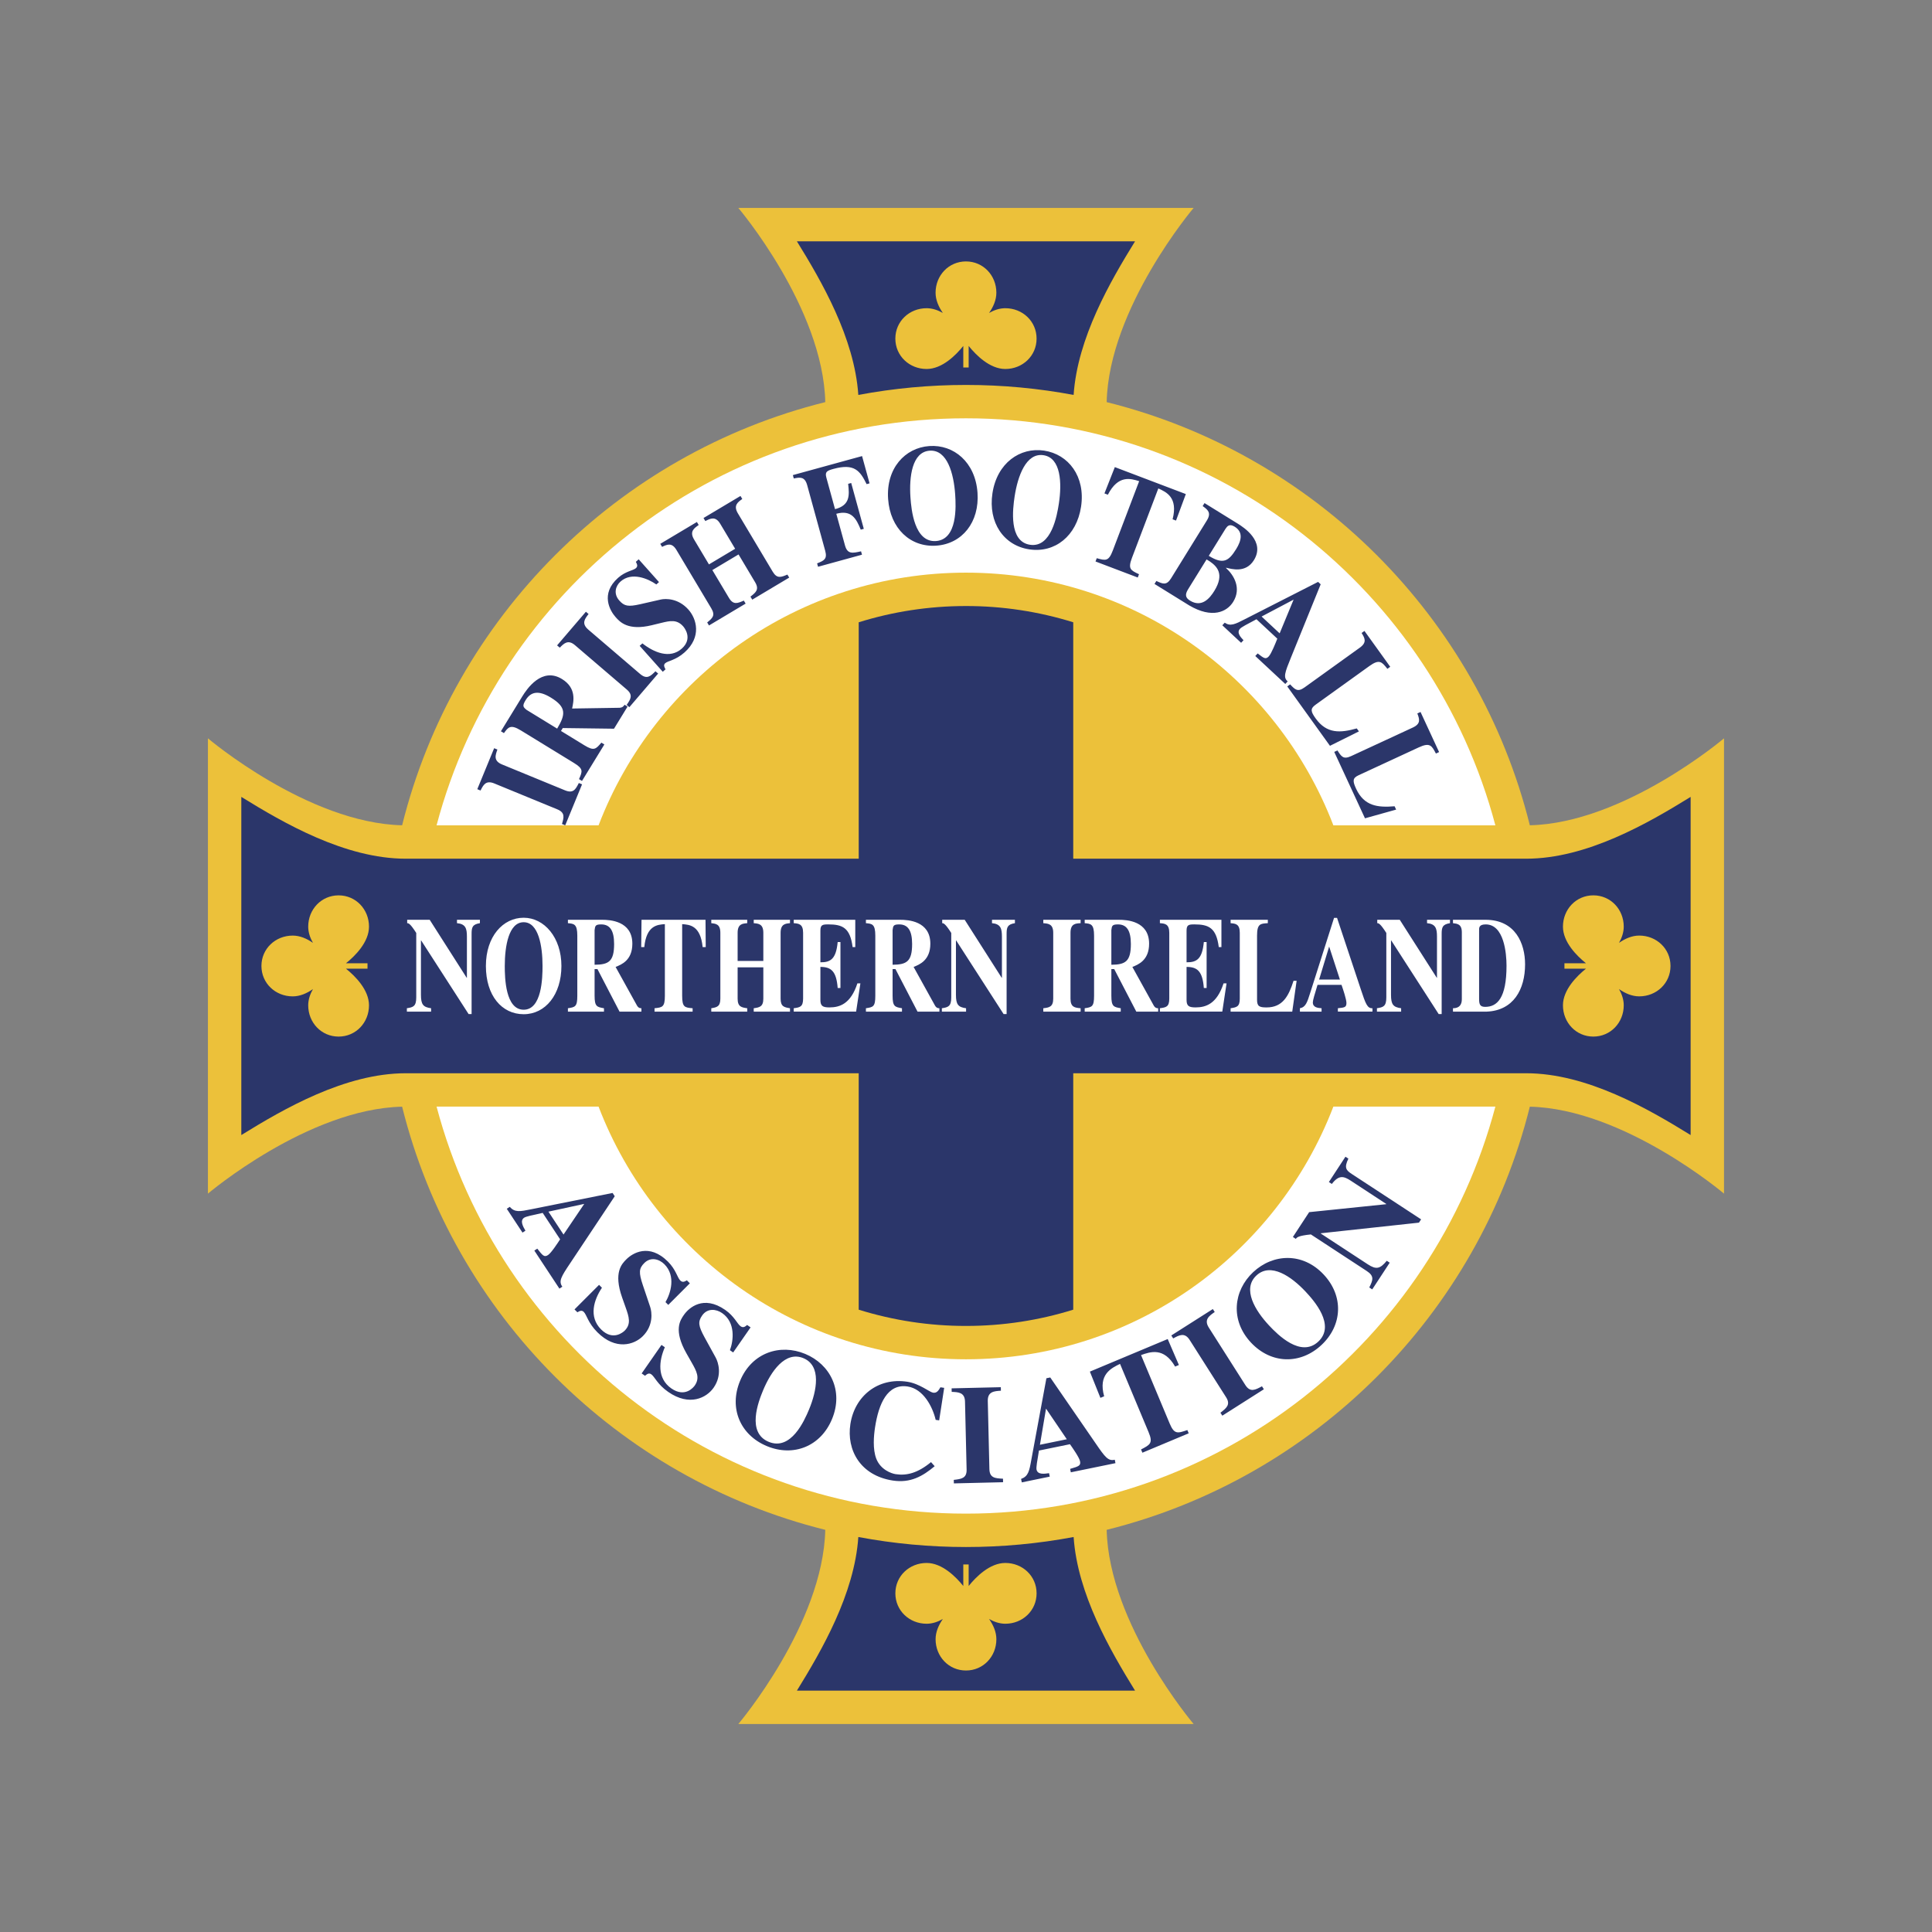
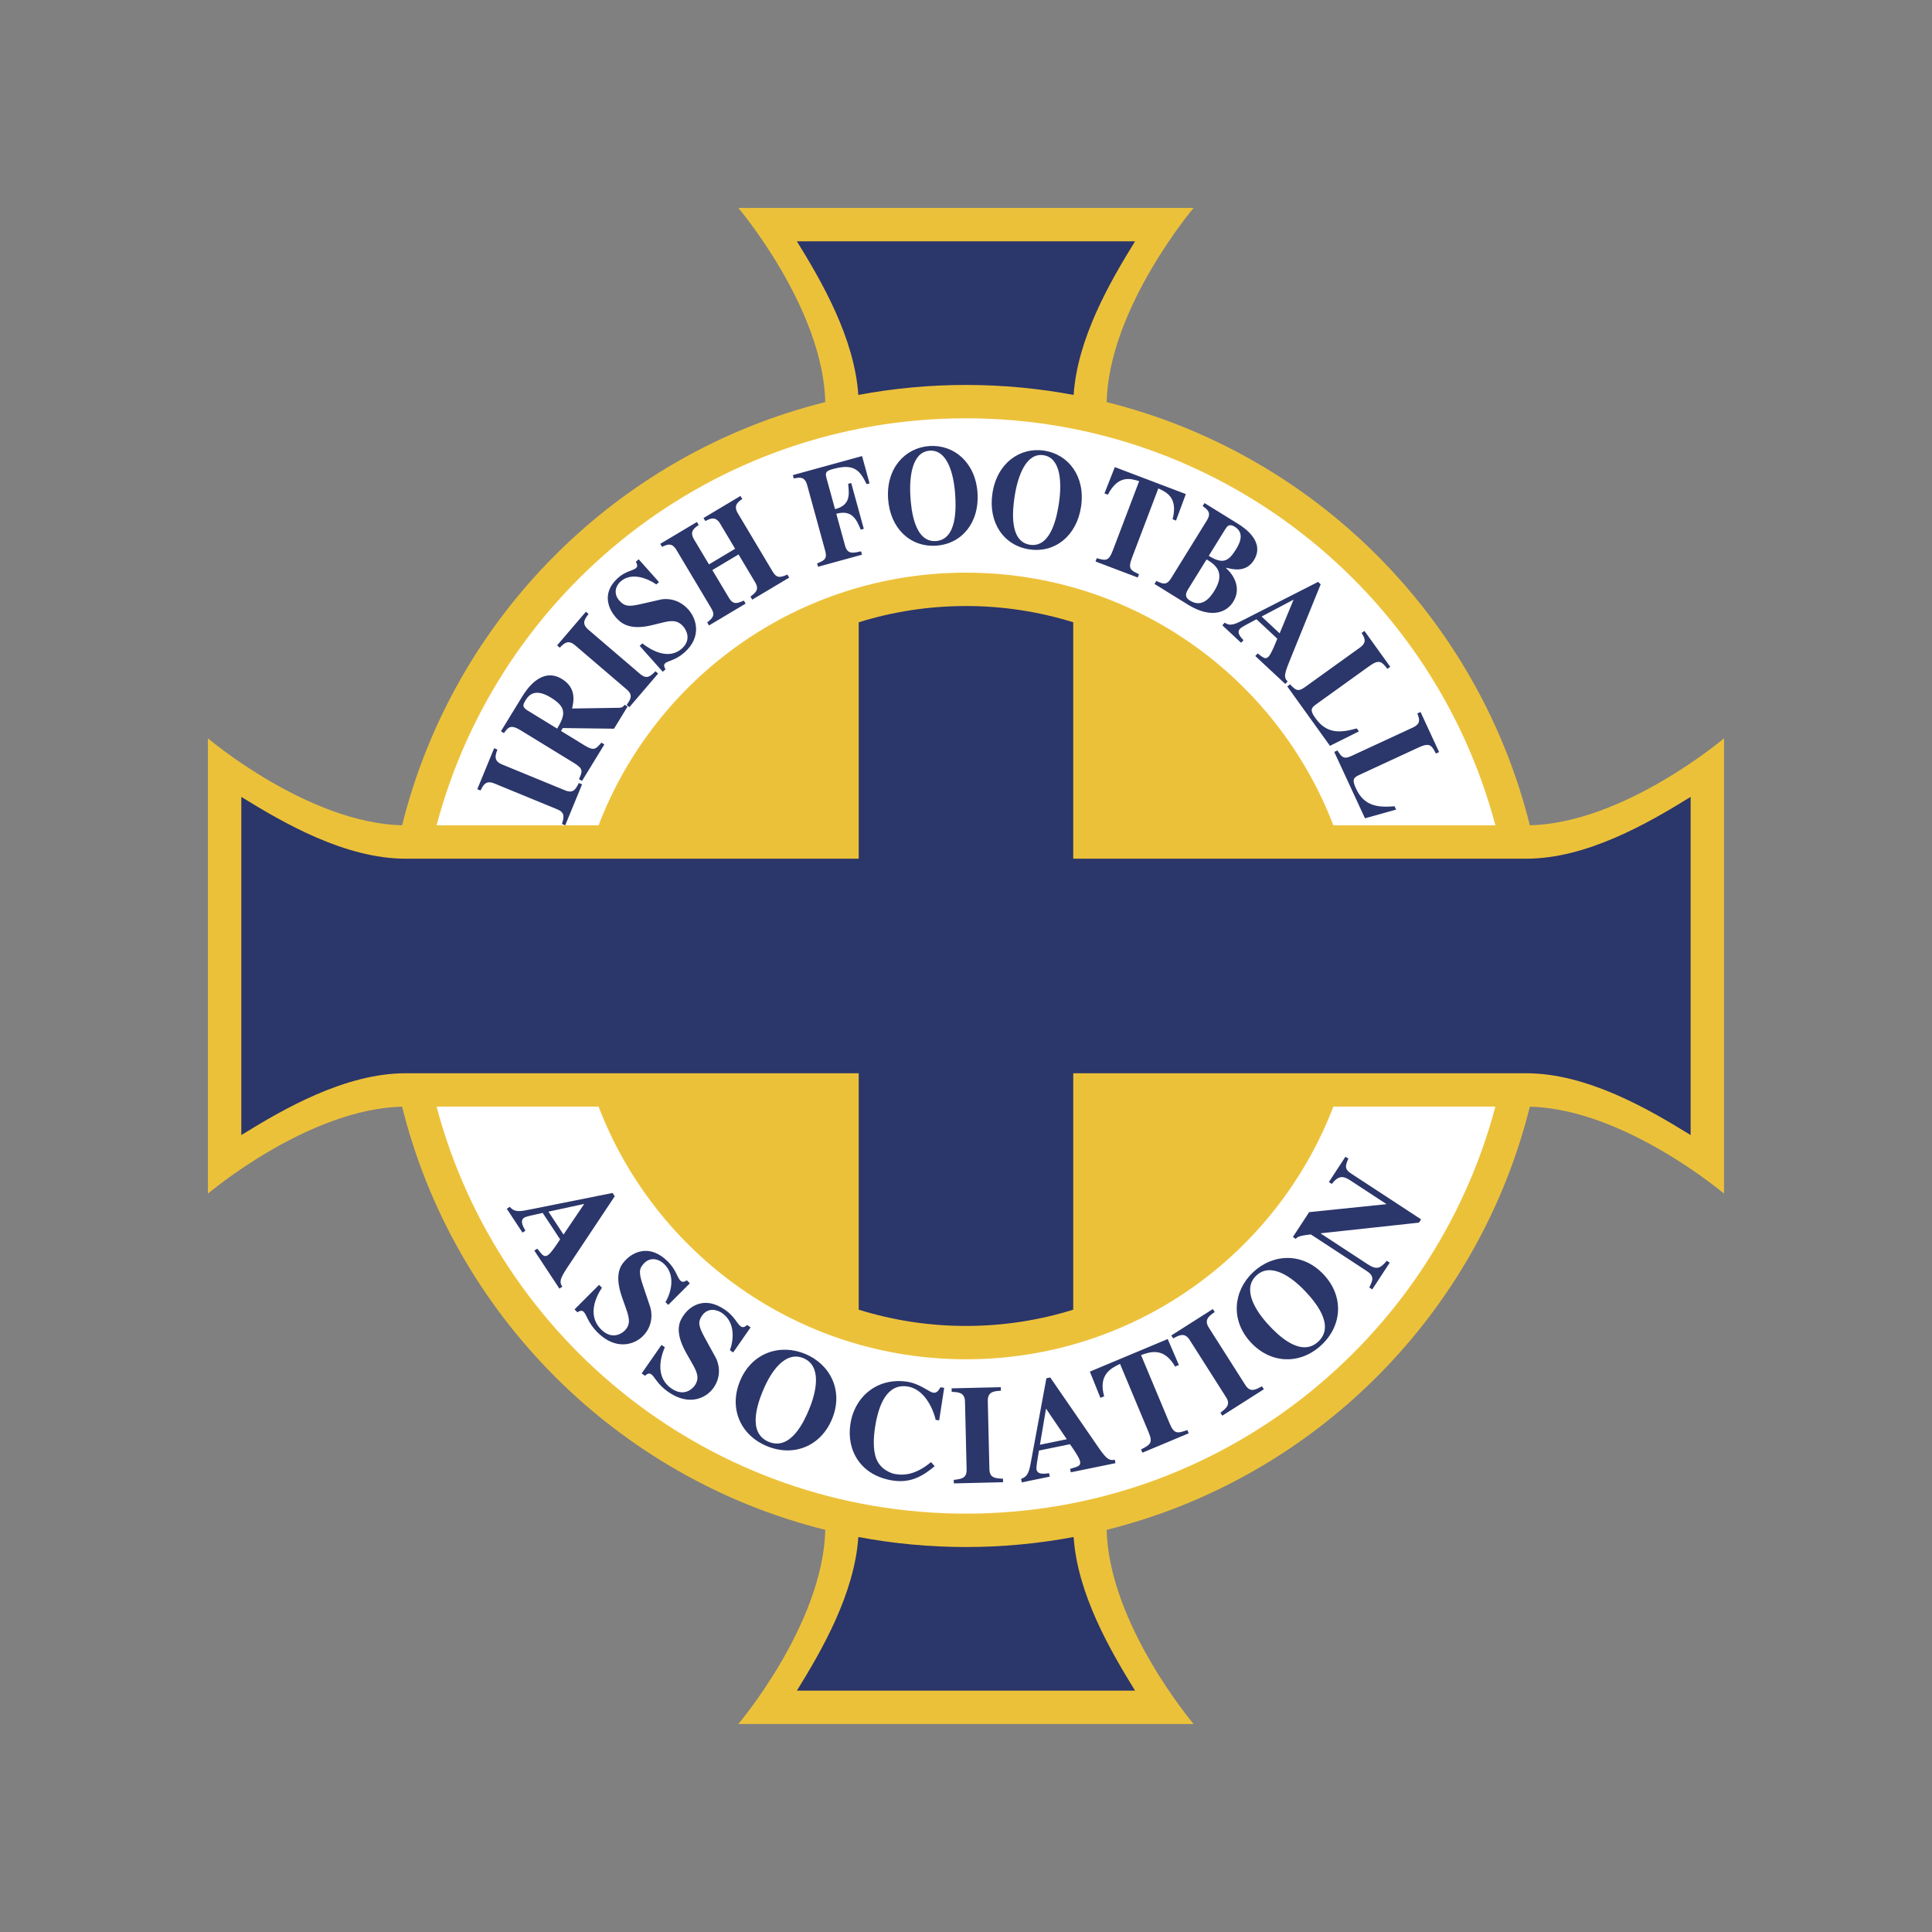
<svg xmlns="http://www.w3.org/2000/svg" width="2160" zoomAndPan="magnify" viewBox="0 0 1620 1620" height="2160" preserveAspectRatio="xMidYMid meet" version="1.0">
  <rect x="0" y="0" width="1620" height="1620" fill="#808080" stroke="none" />
  <defs>
    <clipPath id="eb092f5eb9">
      <path d="M 174.355 174.355 L 1445.605 174.355 L 1445.605 1445.605 L 174.355 1445.605 Z M 174.355 174.355 " clip-rule="nonzero" />
    </clipPath>
  </defs>
  <g clip-path="url(#eb092f5eb9)">
    <path fill="#ecc13a" d="M 1445.602 619.098 C 1445.602 619.098 1361.836 690.188 1282.777 692.008 C 1239.418 517.723 1102.25 380.539 927.953 337.188 C 929.773 258.117 1000.859 174.355 1000.859 174.355 L 619.098 174.355 C 619.098 174.355 690.191 258.117 692.008 337.18 C 517.723 380.535 380.539 517.707 337.188 692.004 C 258.117 690.188 174.355 619.098 174.355 619.098 L 174.355 1000.871 C 174.355 1000.871 258.117 929.777 337.18 927.961 C 380.535 1102.246 517.707 1239.426 692.004 1282.781 C 690.18 1361.84 619.094 1445.605 619.094 1445.605 L 1000.867 1445.605 C 1000.867 1445.605 929.773 1361.84 927.953 1282.781 C 1102.242 1239.426 1239.418 1102.258 1282.777 927.961 C 1361.836 929.781 1445.602 1000.871 1445.602 1000.871 L 1445.602 619.098 L 1445.598 619.098 Z M 1445.602 619.098 " fill-opacity="1" fill-rule="evenodd" />
  </g>
  <path fill="#ffffff" d="M 809.977 480.176 C 950.559 480.176 1070.586 568.152 1118.035 692.047 L 1253.879 692.047 C 1201.828 495.57 1022.828 350.75 809.977 350.75 C 597.125 350.75 418.129 495.57 366.07 692.047 L 501.91 692.047 C 549.367 568.152 669.391 480.176 809.977 480.176 Z M 809.977 1139.773 C 669.391 1139.773 549.367 1051.801 501.91 927.906 L 366.07 927.906 C 418.129 1124.375 597.129 1269.191 809.977 1269.191 C 1022.824 1269.191 1201.828 1124.379 1253.879 927.906 L 1118.035 927.906 C 1070.586 1051.801 950.559 1139.773 809.977 1139.773 Z M 809.977 1139.773 " fill-opacity="1" fill-rule="evenodd" />
  <path fill="#2b366a" d="M 488.062 657.68 L 473.945 692.039 L 471.223 690.918 C 472.859 685.398 473.992 681.383 467.234 678.609 L 414.445 656.914 C 407.242 653.957 405.129 658.473 402.949 662.859 L 400.223 661.738 L 414.348 627.375 L 417.074 628.496 C 415.398 633.199 413.559 637.953 420.984 641.008 L 473.773 662.703 C 480.75 665.566 482.695 661.781 485.352 656.562 L 488.07 657.684 Z M 441.535 595.238 C 438.695 592.875 437.707 592.016 440.758 587.039 C 445.195 579.793 451.789 578.734 461.941 584.961 C 475.016 592.969 474.344 599.031 467.18 610.949 Z M 523.699 590.938 C 523.035 592.016 522.102 593.316 519.516 593.48 L 479.707 594.102 C 480.992 588.172 483.59 576.945 471.223 569.363 C 454.332 559.016 441.766 577.711 437.887 584.039 L 420.031 613.184 L 422.551 614.723 C 426.113 609.809 428.035 607.125 436.684 612.43 L 481.133 639.66 C 489.281 644.648 488.473 646.645 485.504 653.293 L 488.016 654.832 L 506.758 624.242 L 504.242 622.703 C 499.676 628.121 498.156 629.926 490.109 624.996 L 470.395 612.922 L 471.898 610.473 L 514.848 611.031 L 526.215 592.477 L 523.699 590.926 Z M 551.859 564.781 L 527.703 592.996 L 525.465 591.078 C 528.738 586.344 531.07 582.891 525.52 578.133 L 482.156 541.02 C 476.246 535.965 472.82 539.602 469.371 543.078 L 467.129 541.16 L 491.285 512.945 L 493.527 514.863 C 490.465 518.801 487.238 522.75 493.328 527.969 L 536.688 565.082 C 542.426 569.988 545.453 566.992 549.605 562.867 L 551.855 564.773 Z M 550.352 490.082 C 543.438 485.188 529.664 479.305 520.305 487.633 C 516.188 491.301 514.18 497.824 519.285 503.555 C 523.523 508.312 526.75 508.906 536.703 506.668 L 554.074 502.711 C 558.105 501.812 568.676 501.551 577.234 511.137 C 584.137 518.891 588.559 534.062 573.98 547.055 C 566.449 553.762 560.223 553.949 557.758 556.137 C 556.094 557.617 557.113 559.551 558.043 561.242 L 555.746 563.285 L 536.367 541.543 L 538.664 539.492 C 548.176 546.973 561.637 552.824 571.699 543.855 C 581.203 535.383 573.832 526.309 572.816 525.168 C 567.562 519.27 561.949 520.473 554.371 522.332 L 546.555 524.238 C 526.57 529.098 519.824 521.531 516.215 517.48 C 511.426 512.105 503.211 497.945 518.266 484.527 C 524.605 478.879 530.918 478.465 533.215 476.422 C 535.039 474.801 534.25 473.129 533.16 471.102 L 535.539 468.98 L 552.566 488.086 L 550.348 490.078 Z M 661.758 484.324 L 630.777 502.816 L 629.262 500.281 C 633.727 496.789 636.859 494.371 633.168 488.195 L 619.277 464.902 L 597.309 478.016 L 611.215 501.309 C 614.895 507.484 618.512 505.879 623.703 503.598 L 625.219 506.133 L 594.496 524.465 L 592.988 521.93 C 597.387 518.34 600.008 516.094 596.438 510.121 L 567.188 461.109 C 563.262 454.523 559.223 456.668 555.156 458.543 L 553.641 456.016 L 584.352 437.688 L 585.867 440.223 C 582.043 442.914 577.973 445.621 581.953 452.305 L 594.465 473.258 L 616.426 460.152 L 603.914 439.195 C 599.93 432.508 595.609 434.809 591.422 436.898 L 589.906 434.363 L 620.898 415.871 L 622.41 418.395 C 618.672 421.047 614.762 423.793 618.68 430.379 L 647.93 479.387 C 651.559 485.473 654.992 483.969 660.238 481.793 L 661.77 484.328 Z M 664.824 398.371 L 722.852 382.43 L 729.129 405.289 L 726.664 405.957 C 721.168 394.754 716.438 388.344 698.836 393.184 C 693.312 394.699 691.59 395.664 692.93 400.551 L 700.176 426.934 C 712.922 423.684 712.242 415.18 711.184 405.695 L 713.742 404.988 L 724.301 443.43 L 721.746 444.129 C 718.059 435.113 714.145 427.266 701.246 430.809 L 708.523 457.301 C 710.586 464.809 714.742 463.914 721.996 462.281 L 722.777 465.121 L 685.938 475.238 L 685.156 472.398 C 690.805 470.117 693.879 468.898 691.945 461.852 L 676.828 406.809 C 674.766 399.305 670.508 400.23 665.598 401.207 Z M 779.543 377.902 C 794.363 376.871 799.723 397.305 800.914 414.48 C 801.625 424.715 802.91 452.414 784.805 453.672 C 766.695 454.926 764.141 427.328 763.426 417.09 C 762.238 399.906 764.715 378.93 779.543 377.902 Z M 779.27 374.016 C 758.84 375.438 742.906 392.734 744.691 418.379 C 746.406 443.086 763.371 459.047 785.074 457.535 C 806.781 456.027 821.367 437.875 819.652 413.168 C 817.867 387.531 799.703 372.598 779.27 374.016 Z M 874.973 381.695 C 889.676 383.914 890.457 405.016 887.898 422.043 C 886.367 432.184 881.605 459.496 863.664 456.793 C 845.727 454.09 849.227 426.59 850.742 416.445 C 853.32 399.426 860.281 379.48 874.973 381.695 Z M 875.555 377.852 C 855.305 374.801 835.992 388.223 832.168 413.656 C 828.48 438.141 841.566 457.406 863.078 460.648 C 884.605 463.891 902.793 449.336 906.48 424.84 C 910.305 399.426 895.812 380.906 875.555 377.852 Z M 954.02 484.254 L 918.598 470.801 L 919.645 468.051 C 927.148 470.137 929.598 470.824 933.113 461.559 L 955.195 403.465 C 948.082 401.27 937.652 397.941 928.961 414.816 L 926.094 413.723 L 934.797 391.672 L 994.332 414.281 L 986.102 436.516 L 983.238 435.422 C 987.945 417.027 977.945 412.598 971.266 409.551 L 949.203 467.652 C 945.637 477.027 947.926 478.148 955.066 481.488 L 954.02 484.25 Z M 1011.723 469.082 L 1014.426 470.754 C 1020.102 474.688 1027.109 481.102 1018.242 495.441 C 1014.461 501.566 1007.77 509.758 997.832 503.625 C 994.051 501.273 993.414 498.672 996.203 494.152 Z M 1027.473 443.605 C 1028.988 441.359 1030.703 438.801 1035.301 441.648 C 1042.617 446.172 1040.93 453.312 1036.586 460.336 C 1030.25 470.562 1025.676 473.551 1013.57 466.07 Z M 968.062 489.641 L 997.125 507.621 C 1016.422 519 1028.816 513.086 1034.035 504.652 C 1041.098 493.215 1034.727 482.344 1028.008 476.25 L 1028.129 476.051 C 1032.734 477.09 1044.543 480.793 1051.438 469.66 C 1061.113 454.016 1042.945 442.227 1037.891 439.094 L 1010.004 421.844 L 1008.445 424.352 C 1012.414 427.219 1016.078 429.77 1011.977 436.387 L 981.957 484.93 C 978.176 491.047 975.043 489.664 969.621 487.141 L 968.062 489.652 Z M 1057.859 516.961 L 1084.695 502.797 L 1073 531.07 Z M 1079.734 571.344 C 1075.848 568.043 1077.34 563.953 1082.438 551.461 L 1107.402 489.941 L 1105.242 487.918 L 1043.945 519.141 C 1035.594 523.445 1031.766 525.367 1026.93 522.145 L 1024.922 524.301 L 1040.688 538.988 L 1042.695 536.836 C 1040.215 534.203 1036.723 530.469 1039.785 527.195 C 1041.07 525.805 1045.613 523.43 1053.559 519.246 L 1071.035 535.531 C 1069.551 539.301 1066.082 548.004 1063.922 550.336 C 1061.266 553.18 1059.801 551.965 1054.566 547.914 L 1052.559 550.066 L 1077.723 573.512 L 1079.734 571.355 Z M 1115.188 625.379 L 1079.379 575.57 L 1081.773 573.852 C 1085.91 578.195 1088.062 580.574 1093.898 576.379 L 1140.238 543.059 C 1146.559 538.512 1144.207 534.844 1141.711 530.758 L 1144.105 529.039 L 1165.727 559.109 L 1163.332 560.828 C 1158.711 555.004 1156.695 552.406 1148.27 558.457 L 1103.074 590.949 C 1098.48 594.25 1099.078 596.695 1103.23 602.473 C 1112.586 615.488 1124.004 614.598 1137.668 610.785 L 1139.457 613.281 L 1115.188 625.367 Z M 1144.551 686.164 L 1118.781 630.492 L 1121.461 629.258 C 1124.707 634.305 1126.359 637.043 1132.895 634.02 L 1184.691 610.039 C 1191.754 606.77 1190.137 602.719 1188.449 598.234 L 1191.133 597 L 1206.688 630.613 L 1204.016 631.848 C 1200.578 625.254 1199.074 622.324 1189.668 626.68 L 1139.156 650.066 C 1134.016 652.445 1134.141 654.957 1137.121 661.406 C 1143.863 675.957 1155.238 677.234 1169.383 676.066 L 1170.668 678.859 L 1144.547 686.164 Z M 459.863 1015.98 L 489.887 1009.477 L 472.516 1035.18 Z M 471.531 1078.91 C 468.219 1074.305 470.531 1070.539 478.148 1059.148 L 515.465 1003.066 L 513.652 1000.305 L 445.281 1014.004 C 435.945 1015.91 431.691 1016.75 427.406 1011.945 L 424.945 1013.574 L 438.121 1033.559 L 440.582 1031.926 C 438.57 1028.465 435.758 1023.547 439.492 1021.066 C 441.07 1020.035 446.148 1018.945 455.055 1017.031 L 469.656 1039.184 C 467.41 1042.637 462.199 1050.602 459.543 1052.355 C 456.293 1054.488 455.027 1052.773 450.512 1047.004 L 448.047 1048.625 L 469.074 1080.523 L 471.523 1078.906 Z M 558.02 1091.836 C 562.355 1084.496 566.938 1069.91 557.09 1060.062 C 552.746 1055.734 545.656 1053.652 540.246 1059.07 C 535.738 1063.582 535.488 1066.992 539.004 1077.508 L 545.18 1095.848 C 546.602 1100.109 548.109 1111.277 539.023 1120.371 C 531.684 1127.711 516.262 1132.461 500.922 1117.129 C 492.988 1109.207 492.07 1102.625 489.484 1100.035 C 487.73 1098.281 485.816 1099.371 484.152 1100.371 L 481.73 1097.961 L 502.32 1077.367 L 504.738 1079.777 C 497.988 1089.859 493.414 1104.125 504.008 1114.719 C 514.012 1124.715 522.684 1116.867 523.773 1115.793 C 529.359 1110.195 527.438 1104.289 524.598 1096.273 L 521.672 1088.016 C 514.238 1066.926 521.406 1059.754 525.242 1055.91 C 530.324 1050.832 544.246 1042.07 560.098 1057.902 C 566.77 1064.562 567.938 1071.242 570.363 1073.652 C 572.281 1075.574 573.949 1074.742 575.949 1073.566 L 578.449 1076.062 L 560.359 1094.164 Z M 612.055 1132.156 C 615.027 1124.168 616.953 1108.984 605.527 1101.047 C 600.492 1097.543 593.148 1096.746 588.773 1103.035 C 585.137 1108.277 585.5 1111.672 590.809 1121.406 L 600.129 1138.363 C 602.273 1142.293 605.734 1153.027 598.395 1163.578 C 592.473 1172.098 578.129 1179.523 560.316 1167.133 C 551.117 1160.738 549.051 1154.406 546.043 1152.32 C 544.012 1150.918 542.316 1152.32 540.852 1153.598 L 538.043 1151.648 L 554.664 1127.734 L 557.473 1129.684 C 552.613 1140.805 550.625 1155.652 562.918 1164.203 C 574.539 1172.281 581.688 1163.035 582.555 1161.777 C 587.066 1155.285 584.133 1149.805 579.926 1142.426 L 575.594 1134.805 C 564.551 1115.363 570.34 1107.027 573.441 1102.586 C 577.543 1096.684 589.703 1085.586 608.102 1098.379 C 615.855 1103.77 618.176 1110.125 620.984 1112.078 C 623.211 1113.621 624.707 1112.5 626.469 1111.004 L 629.375 1113.023 L 614.766 1134.047 Z M 673.652 1138.828 C 688.906 1145.164 684.977 1166.012 678.371 1181.91 C 674.438 1191.387 663.164 1216.707 644.539 1208.98 C 625.914 1201.242 635.891 1175.379 639.816 1165.898 C 646.414 1150.004 658.402 1132.516 673.652 1138.828 Z M 675.145 1135.25 C 654.121 1126.52 630.395 1134.16 620.539 1157.906 C 611.047 1180.785 620.715 1203.309 643.047 1212.586 C 665.375 1221.848 688.16 1212.785 697.656 1189.914 C 707.512 1166.172 696.164 1143.969 675.145 1135.25 Z M 783.73 1229.434 C 773.727 1237.789 763.5 1243.738 748.586 1241.445 C 721.434 1237.266 709.688 1215.887 713.055 1194.09 C 716.695 1170.434 736.285 1154.836 760.762 1158.602 C 771.246 1160.223 779.344 1167.305 782.379 1167.777 C 785.52 1168.262 786.949 1165.984 788.559 1163.25 L 791.703 1163.727 L 787.496 1191 L 784.582 1190.566 C 782.062 1179.789 774.379 1164.648 761.086 1162.59 C 744.07 1159.977 736.77 1177.113 733.742 1196.801 C 732.664 1203.793 731.637 1215.086 734.801 1223.211 C 738.402 1232.355 747.344 1235.523 750.953 1236.086 C 760.039 1237.492 769.328 1235.348 780.668 1225.992 L 783.73 1229.43 Z M 841.09 1242.855 L 799.824 1243.84 L 799.75 1240.891 C 806.105 1240.152 810.688 1239.566 810.512 1232.258 L 809.164 1175.211 C 808.98 1167.426 803.426 1167.316 798 1167.09 L 797.934 1164.141 L 839.199 1163.172 L 839.27 1166.121 C 833.734 1166.492 828.082 1166.742 828.266 1174.754 L 829.617 1231.801 C 829.785 1239.352 834.516 1239.586 841.02 1239.906 L 841.086 1242.855 Z M 871.992 1211.441 L 877.098 1181.145 L 894.52 1206.82 L 871.984 1211.441 Z M 934.742 1223.984 C 929.25 1225.352 926.598 1221.797 918.859 1210.504 L 880.641 1155.02 L 877.414 1155.684 L 864.738 1224.242 C 863.055 1233.625 862.23 1237.883 856.191 1240.09 L 856.777 1242.988 L 880.227 1238.168 L 879.641 1235.27 C 875.656 1235.855 870.047 1236.648 869.141 1232.258 C 868.77 1230.402 869.645 1225.297 871.172 1216.305 L 897.168 1210.98 C 899.547 1214.34 904.984 1222.129 905.621 1225.254 C 906.402 1229.066 904.344 1229.605 897.312 1231.66 L 897.898 1234.543 L 935.336 1226.871 Z M 996.746 1201.844 L 957.918 1218.105 L 956.773 1215.387 C 964.445 1211.406 966.965 1210.098 963.133 1200.965 L 939.156 1143.629 C 931.711 1147.25 920.734 1152.484 925.844 1170.809 L 922.699 1172.117 L 913.871 1150.113 L 979.133 1122.797 L 988.508 1144.562 L 985.348 1145.887 C 975.879 1129.391 964.461 1133.535 956.773 1136.238 L 980.754 1193.574 C 984.625 1202.82 987.34 1201.945 995.605 1199.117 L 996.746 1201.84 Z M 1059.77 1164.91 L 1024.93 1187.059 L 1023.352 1184.582 C 1028.406 1180.668 1032.027 1177.805 1028.113 1171.633 L 997.48 1123.469 C 993.301 1116.898 988.496 1119.672 983.734 1122.285 L 982.156 1119.793 L 1016.98 1097.652 L 1018.566 1100.129 C 1014.016 1103.305 1009.305 1106.438 1013.605 1113.199 L 1044.223 1161.363 C 1048.289 1167.738 1052.453 1165.5 1058.176 1162.422 L 1059.758 1164.898 Z M 1053.461 1069.555 C 1065.496 1058.25 1082.883 1070.402 1094.664 1082.961 C 1101.684 1090.438 1120.133 1111.133 1105.426 1124.926 C 1090.719 1138.727 1071.242 1119.004 1064.223 1111.52 C 1052.438 1098.961 1041.414 1080.844 1053.461 1069.555 Z M 1050.789 1066.715 C 1034.203 1082.281 1031.41 1107.062 1048.996 1125.812 C 1065.945 1143.859 1090.457 1144.316 1108.094 1127.762 C 1125.719 1111.219 1126.832 1086.727 1109.883 1068.68 C 1092.293 1049.922 1067.395 1051.133 1050.789 1066.715 Z M 1148.145 1079.551 C 1151.348 1073.176 1152.461 1069.957 1145.945 1065.691 L 1099.176 1035.078 C 1088.746 1036.152 1087.418 1037.527 1086.574 1038.824 L 1084.109 1037.203 L 1097.742 1016.398 L 1162.281 1009.742 L 1162.418 1009.543 L 1132.531 989.965 C 1126.602 986.09 1122.578 985.145 1116.754 992.75 L 1114.285 991.133 L 1128.168 969.926 L 1130.637 971.527 C 1126.879 979.223 1128.766 981.297 1133.492 984.406 L 1191.609 1022.441 L 1189.801 1025.199 L 1107.586 1034.105 L 1107.449 1034.305 L 1146.918 1060.145 C 1154.02 1064.793 1157.246 1063.945 1162.82 1057.164 L 1165.289 1058.781 L 1150.625 1081.176 L 1148.148 1079.551 Z M 900.238 331.156 C 903.469 283.27 931.098 235.762 951.746 202.344 L 668.199 202.344 C 688.855 235.762 716.48 283.27 719.707 331.156 C 749.473 325.574 779.691 322.773 809.973 322.777 C 840.82 322.773 870.969 325.676 900.234 331.156 Z M 719.715 1288.801 C 716.484 1336.699 688.852 1384.195 668.203 1417.613 L 951.75 1417.613 C 931.098 1384.195 903.473 1336.703 900.246 1288.801 C 840.59 1299.992 779.375 1299.992 719.719 1288.801 Z M 719.715 1288.801 " fill-opacity="1" fill-rule="evenodd" />
  <path fill="#2b366a" d="M 1279.695 720.031 L 899.926 720.031 L 899.926 521.793 C 870.809 512.73 840.477 508.137 809.98 508.16 C 778.656 508.16 748.449 512.938 720.039 521.793 L 720.039 720.031 L 340.262 720.031 C 289.348 720.031 237.879 690.16 202.344 668.207 L 202.344 951.754 C 237.879 929.809 289.344 899.93 340.262 899.93 L 720.031 899.93 L 720.031 1098.18 C 749.152 1107.242 779.48 1111.84 809.977 1111.812 C 841.301 1111.812 871.508 1107.035 899.922 1098.18 L 899.922 899.93 L 1279.691 899.93 C 1330.613 899.93 1382.078 929.793 1417.609 951.754 L 1417.609 668.203 C 1382.078 690.164 1330.613 720.031 1279.691 720.031 Z M 1279.695 720.031 " fill-opacity="1" fill-rule="evenodd" />
-   <path fill="#ecc13a" d="M 290.082 812.23 L 308.16 812.23 L 308.16 807.73 L 290.082 807.73 C 297.625 801.66 309.41 790.082 309.41 777 C 309.41 762.516 298.41 750.766 283.926 750.766 C 269.441 750.766 258.441 762.512 258.441 777 C 258.441 781.805 260.023 786.402 262.41 790.594 C 257.352 787.078 251.57 784.5 245.449 784.5 C 230.965 784.5 219.215 795.496 219.215 809.98 C 219.215 824.469 230.961 835.469 245.449 835.469 C 251.574 835.469 257.352 832.883 262.41 829.367 C 260.023 833.574 258.441 838.168 258.441 842.973 C 258.441 857.453 269.441 869.191 283.926 869.191 C 298.41 869.191 309.41 857.445 309.41 842.973 C 309.41 829.883 297.625 818.301 290.082 812.23 Z M 1329.875 807.73 L 1311.801 807.73 L 1311.801 812.23 L 1329.875 812.23 C 1322.344 818.297 1310.551 829.883 1310.551 842.961 C 1310.551 857.441 1321.551 869.184 1336.031 869.184 C 1350.512 869.184 1361.527 857.438 1361.527 842.961 C 1361.527 838.156 1359.938 833.562 1357.559 829.355 C 1362.598 832.875 1368.387 835.457 1374.52 835.457 C 1389 835.457 1400.738 824.457 1400.738 809.973 C 1400.738 795.484 1388.992 784.488 1374.52 784.488 C 1368.387 784.488 1362.598 787.07 1357.559 790.582 C 1359.938 786.379 1361.527 781.789 1361.527 776.992 C 1361.527 762.504 1350.523 750.754 1336.031 750.754 C 1321.543 750.754 1310.551 762.5 1310.551 776.992 C 1310.551 790.078 1322.332 801.656 1329.875 807.723 Z M 807.73 290.082 L 807.73 308.156 L 812.23 308.156 L 812.23 290.078 C 818.297 297.621 829.883 309.402 842.961 309.402 C 857.441 309.402 869.184 298.406 869.184 283.922 C 869.184 269.434 857.438 258.438 842.961 258.438 C 838.156 258.438 833.562 260.023 829.355 262.402 C 832.875 257.348 835.461 251.562 835.461 245.445 C 835.461 230.961 824.457 219.207 809.973 219.207 C 795.484 219.207 784.488 230.953 784.488 245.445 C 784.488 251.57 787.07 257.348 790.582 262.402 C 786.379 260.023 781.789 258.438 776.984 258.438 C 762.5 258.438 750.758 269.434 750.758 283.922 C 750.758 298.406 762.504 309.402 776.984 309.402 C 790.078 309.41 801.656 297.625 807.73 290.086 Z M 812.23 1329.875 L 812.23 1311.801 L 807.73 1311.801 L 807.73 1329.875 C 801.656 1322.344 790.082 1310.551 776.996 1310.551 C 762.512 1310.551 750.77 1321.551 750.77 1336.031 C 750.77 1350.512 762.516 1361.523 776.996 1361.523 C 781.801 1361.523 786.395 1359.938 790.594 1357.543 C 787.07 1362.598 784.5 1368.387 784.5 1374.52 C 784.5 1389 795.496 1400.738 809.98 1400.738 C 824.469 1400.738 835.469 1388.992 835.469 1374.52 C 835.469 1368.387 832.883 1362.598 829.367 1357.543 C 833.574 1359.938 838.168 1361.523 842.973 1361.523 C 857.453 1361.523 869.191 1350.523 869.191 1336.031 C 869.191 1321.543 857.445 1310.551 842.973 1310.551 C 829.883 1310.551 818.301 1322.332 812.23 1329.875 Z M 812.23 1329.875 " fill-opacity="1" fill-rule="evenodd" />
-   <path fill="#ffffff" d="M 341.156 845.418 C 346.527 844.613 349.027 843.816 349.027 836.297 L 349.027 782.293 C 344.016 774.43 342.594 774.082 341.426 774.082 L 341.426 771.238 L 360.297 771.238 L 391.324 819.883 L 391.508 819.883 L 391.508 785.363 C 391.508 778.527 390.434 774.766 383.184 774.082 L 383.184 771.238 L 402.41 771.238 L 402.41 774.082 C 395.969 775.109 395.438 777.73 395.438 783.203 L 395.438 850.312 L 392.93 850.312 L 353.133 788.559 L 352.965 788.559 L 352.965 834.129 C 352.965 842.344 354.84 844.5 361.469 845.422 L 361.469 848.262 L 341.168 848.262 L 341.168 845.422 L 341.16 845.422 Z M 439.09 773.293 C 451.605 773.293 454.918 793.344 454.918 809.977 C 454.918 819.883 454.383 846.66 439.09 846.66 C 423.797 846.66 423.258 819.883 423.258 809.977 C 423.258 793.344 426.574 773.293 439.09 773.293 Z M 439.09 769.535 C 421.82 769.535 407.426 785.145 407.426 809.98 C 407.426 834.82 420.75 850.426 439.09 850.426 C 457.434 850.426 470.75 833.902 470.75 809.98 C 470.75 786.059 456.352 769.535 439.09 769.535 Z M 498.57 779.906 C 499.02 776.375 499.191 775.121 504.113 775.121 C 511.27 775.121 514.934 780.02 514.934 791.523 C 514.934 806.336 510.281 808.844 498.57 808.953 Z M 537.828 845.418 C 536.762 845.418 535.422 845.297 534.168 843.246 L 516.188 810.777 C 521.012 808.852 530.227 805.312 530.227 791.301 C 530.227 772.156 511.262 771.25 505.008 771.25 L 476.207 771.25 L 476.207 774.094 C 481.305 774.551 484.078 774.781 484.078 784.578 L 484.078 834.941 C 484.078 844.16 482.289 844.508 476.207 845.422 L 476.207 848.262 L 506.438 848.262 L 506.438 845.422 C 500.535 844.391 498.57 844.047 498.57 834.941 L 498.57 812.605 L 500.98 812.605 L 519.492 848.27 L 537.824 848.27 L 537.824 845.422 Z M 580.758 848.262 L 548.832 848.262 L 548.832 845.422 C 555.359 844.73 557.504 844.508 557.504 834.941 L 557.504 774.895 C 551.242 775.352 542.035 775.922 540.246 794.145 L 537.652 794.145 L 537.926 771.246 L 591.582 771.246 L 591.762 794.145 L 589.168 794.145 C 587.379 775.91 578.164 775.34 572 774.895 L 572 834.941 C 572 844.617 574.141 844.852 580.766 845.422 L 580.766 848.262 L 580.77 848.262 Z M 662.414 848.262 L 632.008 848.262 L 632.008 845.422 C 636.746 844.73 640.059 844.27 640.059 837.328 L 640.059 811.125 L 618.504 811.125 L 618.504 837.328 C 618.504 844.266 621.816 844.738 626.559 845.422 L 626.559 848.262 L 596.418 848.262 L 596.418 845.422 C 601.16 844.617 604.02 844.047 604.02 837.328 L 604.02 782.184 C 604.02 774.773 600.176 774.551 596.418 774.098 L 596.418 771.254 L 626.559 771.254 L 626.559 774.098 C 622.625 774.441 618.504 774.672 618.504 782.184 L 618.504 805.77 L 640.059 805.77 L 640.059 782.184 C 640.059 774.672 635.945 774.434 632.008 774.098 L 632.008 771.254 L 662.414 771.254 L 662.414 774.098 C 658.57 774.441 654.547 774.785 654.547 782.184 L 654.547 837.328 C 654.547 844.168 657.68 844.613 662.414 845.422 Z M 665.547 771.238 L 717.156 771.238 L 717.156 794.141 L 714.918 794.141 C 712.859 777.961 706.516 775.109 694.441 775.109 C 689.52 775.109 687.914 775.566 687.914 780.465 L 687.914 806.895 C 696.5 807.012 701.062 804.051 702.398 789.922 L 704.723 789.922 L 704.723 828.43 L 702.398 828.43 C 701.324 814.188 696.766 810.766 687.914 810.766 L 687.914 838.34 C 687.914 843.355 689.609 844.723 695.426 844.723 C 704.191 844.723 713.312 841.762 718.941 824.547 L 721.453 824.547 L 717.867 848.246 L 665.547 848.246 L 665.547 845.406 C 670.645 844.715 673.414 844.375 673.414 837.312 L 673.414 782.168 C 673.414 774.656 669.66 774.418 665.547 774.082 Z M 748.449 779.906 C 748.898 776.375 749.074 775.121 753.992 775.121 C 761.148 775.121 764.816 780.02 764.816 791.523 C 764.816 806.336 760.164 808.844 748.449 808.953 Z M 787.711 845.418 C 786.637 845.418 785.301 845.297 784.043 843.246 L 766.062 810.777 C 770.895 808.852 780.102 805.312 780.102 791.301 C 780.102 772.156 761.145 771.25 754.887 771.25 L 726.082 771.25 L 726.082 774.094 C 731.188 774.551 733.957 774.781 733.957 784.578 L 733.957 834.941 C 733.957 844.16 732.172 844.508 726.082 845.422 L 726.082 848.262 L 756.312 848.262 L 756.312 845.422 C 750.41 844.391 748.445 844.047 748.445 834.941 L 748.445 812.605 L 750.855 812.605 L 769.367 848.27 L 787.699 848.27 L 787.699 845.422 L 787.707 845.422 Z M 789.77 845.418 C 795.141 844.613 797.637 843.816 797.637 836.297 L 797.637 782.293 C 792.629 774.43 791.195 774.082 790.035 774.082 L 790.035 771.238 L 808.906 771.238 L 839.938 819.883 L 840.121 819.883 L 840.121 785.363 C 840.121 778.527 839.047 774.766 831.797 774.082 L 831.797 771.238 L 851.023 771.238 L 851.023 774.082 C 844.59 775.109 844.047 777.73 844.047 783.203 L 844.047 850.312 L 841.535 850.312 L 801.746 788.559 L 801.566 788.559 L 801.566 834.129 C 801.566 842.344 803.441 844.5 810.059 845.422 L 810.059 848.262 L 789.766 848.262 L 789.766 845.422 Z M 906.117 848.262 L 874.816 848.262 L 874.816 845.422 C 879.645 844.852 883.141 844.391 883.141 837.328 L 883.141 782.184 C 883.141 774.672 878.934 774.434 874.816 774.098 L 874.816 771.254 L 906.117 771.254 L 906.117 774.098 C 901.91 774.328 897.625 774.441 897.625 782.184 L 897.625 837.328 C 897.625 844.613 901.191 844.961 906.117 845.422 Z M 931.879 779.906 C 932.328 776.375 932.5 775.121 937.422 775.121 C 944.578 775.121 948.238 780.02 948.238 791.523 C 948.238 806.336 943.594 808.844 931.879 808.953 Z M 971.141 845.418 C 970.066 845.418 968.73 845.297 967.477 843.246 L 949.496 810.777 C 954.328 808.852 963.539 805.312 963.539 791.301 C 963.539 772.156 944.59 771.25 938.32 771.25 L 909.523 771.25 L 909.523 774.094 C 914.621 774.551 917.391 774.781 917.391 784.578 L 917.391 834.941 C 917.391 844.16 915.602 844.508 909.523 845.422 L 909.523 848.262 L 939.754 848.262 L 939.754 845.422 C 933.848 844.391 931.883 844.047 931.883 834.941 L 931.883 812.605 L 934.293 812.605 L 952.809 848.27 L 971.133 848.27 L 971.133 845.422 Z M 972.574 771.238 L 1024.176 771.238 L 1024.176 794.141 L 1021.949 794.141 C 1019.887 777.961 1013.535 775.109 1001.469 775.109 C 996.543 775.109 994.941 775.566 994.941 780.465 L 994.941 806.895 C 1003.527 807.012 1008.078 804.051 1009.422 789.922 L 1011.758 789.922 L 1011.758 828.43 L 1009.422 828.43 C 1008.363 814.188 1003.793 810.766 994.941 810.766 L 994.941 838.34 C 994.941 843.355 996.637 844.723 1002.449 844.723 C 1011.207 844.723 1020.34 841.762 1025.965 824.547 L 1028.477 824.547 L 1024.898 848.246 L 972.586 848.246 L 972.586 845.406 C 977.684 844.715 980.453 844.375 980.453 837.312 L 980.453 782.168 C 980.453 774.656 976.699 774.418 972.586 774.082 L 972.586 771.238 Z M 1083.562 848.262 L 1031.875 848.262 L 1031.875 845.422 C 1036.879 844.617 1039.57 844.27 1039.57 837.328 L 1039.57 782.184 C 1039.57 774.672 1035.895 774.434 1031.875 774.098 L 1031.875 771.254 L 1063.09 771.254 L 1063.09 774.098 C 1056.824 774.441 1054.051 774.555 1054.051 784.582 L 1054.051 838.355 C 1054.051 843.824 1056.016 844.738 1062.016 844.738 C 1075.523 844.738 1080.531 835.27 1084.645 822.402 L 1087.23 822.402 Z M 1106.09 821.371 L 1114.504 793.684 L 1123.527 821.371 Z M 1150.816 845.418 C 1146.516 845.629 1145.098 841.773 1141.062 829.57 L 1121.129 769.645 L 1118.617 769.645 L 1098.762 832.078 C 1096.078 840.629 1094.82 844.5 1089.992 845.418 L 1089.992 848.258 L 1108.148 848.258 L 1108.148 845.418 C 1105.113 845.184 1100.824 844.848 1100.824 840.504 C 1100.824 838.68 1102.262 834.012 1104.754 825.812 L 1124.875 825.812 C 1126.137 829.461 1128.996 837.891 1128.996 840.965 C 1128.996 844.723 1127.379 844.836 1121.828 845.406 L 1121.828 848.246 L 1150.816 848.246 L 1150.816 845.414 L 1150.82 845.414 Z M 1154.574 845.418 C 1159.934 844.613 1162.441 843.816 1162.441 836.297 L 1162.441 782.293 C 1157.438 774.43 1156.008 774.082 1154.84 774.082 L 1154.84 771.238 L 1173.711 771.238 L 1204.754 819.883 L 1204.922 819.883 L 1204.922 785.363 C 1204.922 778.527 1203.848 774.766 1196.594 774.082 L 1196.594 771.238 L 1215.824 771.238 L 1215.824 774.082 C 1209.391 775.109 1208.844 777.73 1208.844 783.203 L 1208.844 850.312 L 1206.352 850.312 L 1166.555 788.559 L 1166.371 788.559 L 1166.371 834.129 C 1166.371 842.344 1168.254 844.5 1174.863 845.422 L 1174.863 848.262 L 1154.574 848.262 Z M 1240.254 780.477 C 1240.156 777.965 1240.07 775.121 1245.797 775.121 C 1261.176 775.121 1263.23 799.387 1263.23 809.746 C 1263.23 836.977 1255.363 844.266 1245.34 844.266 C 1241.055 844.266 1240.242 842.223 1240.242 837.652 L 1240.242 780.477 Z M 1218.344 848.262 L 1246.598 848.262 C 1269.129 847.348 1278.789 829.574 1278.789 808.609 C 1278.789 791.074 1270.66 771.246 1245.613 771.246 L 1218.336 771.246 L 1218.336 774.09 C 1221.832 774.543 1225.758 774.773 1225.758 781.727 L 1225.758 837.898 C 1225.758 842.105 1223.965 845.422 1218.336 845.422 L 1218.336 848.262 Z M 1218.344 848.262 " fill-opacity="1" fill-rule="evenodd" />
</svg>